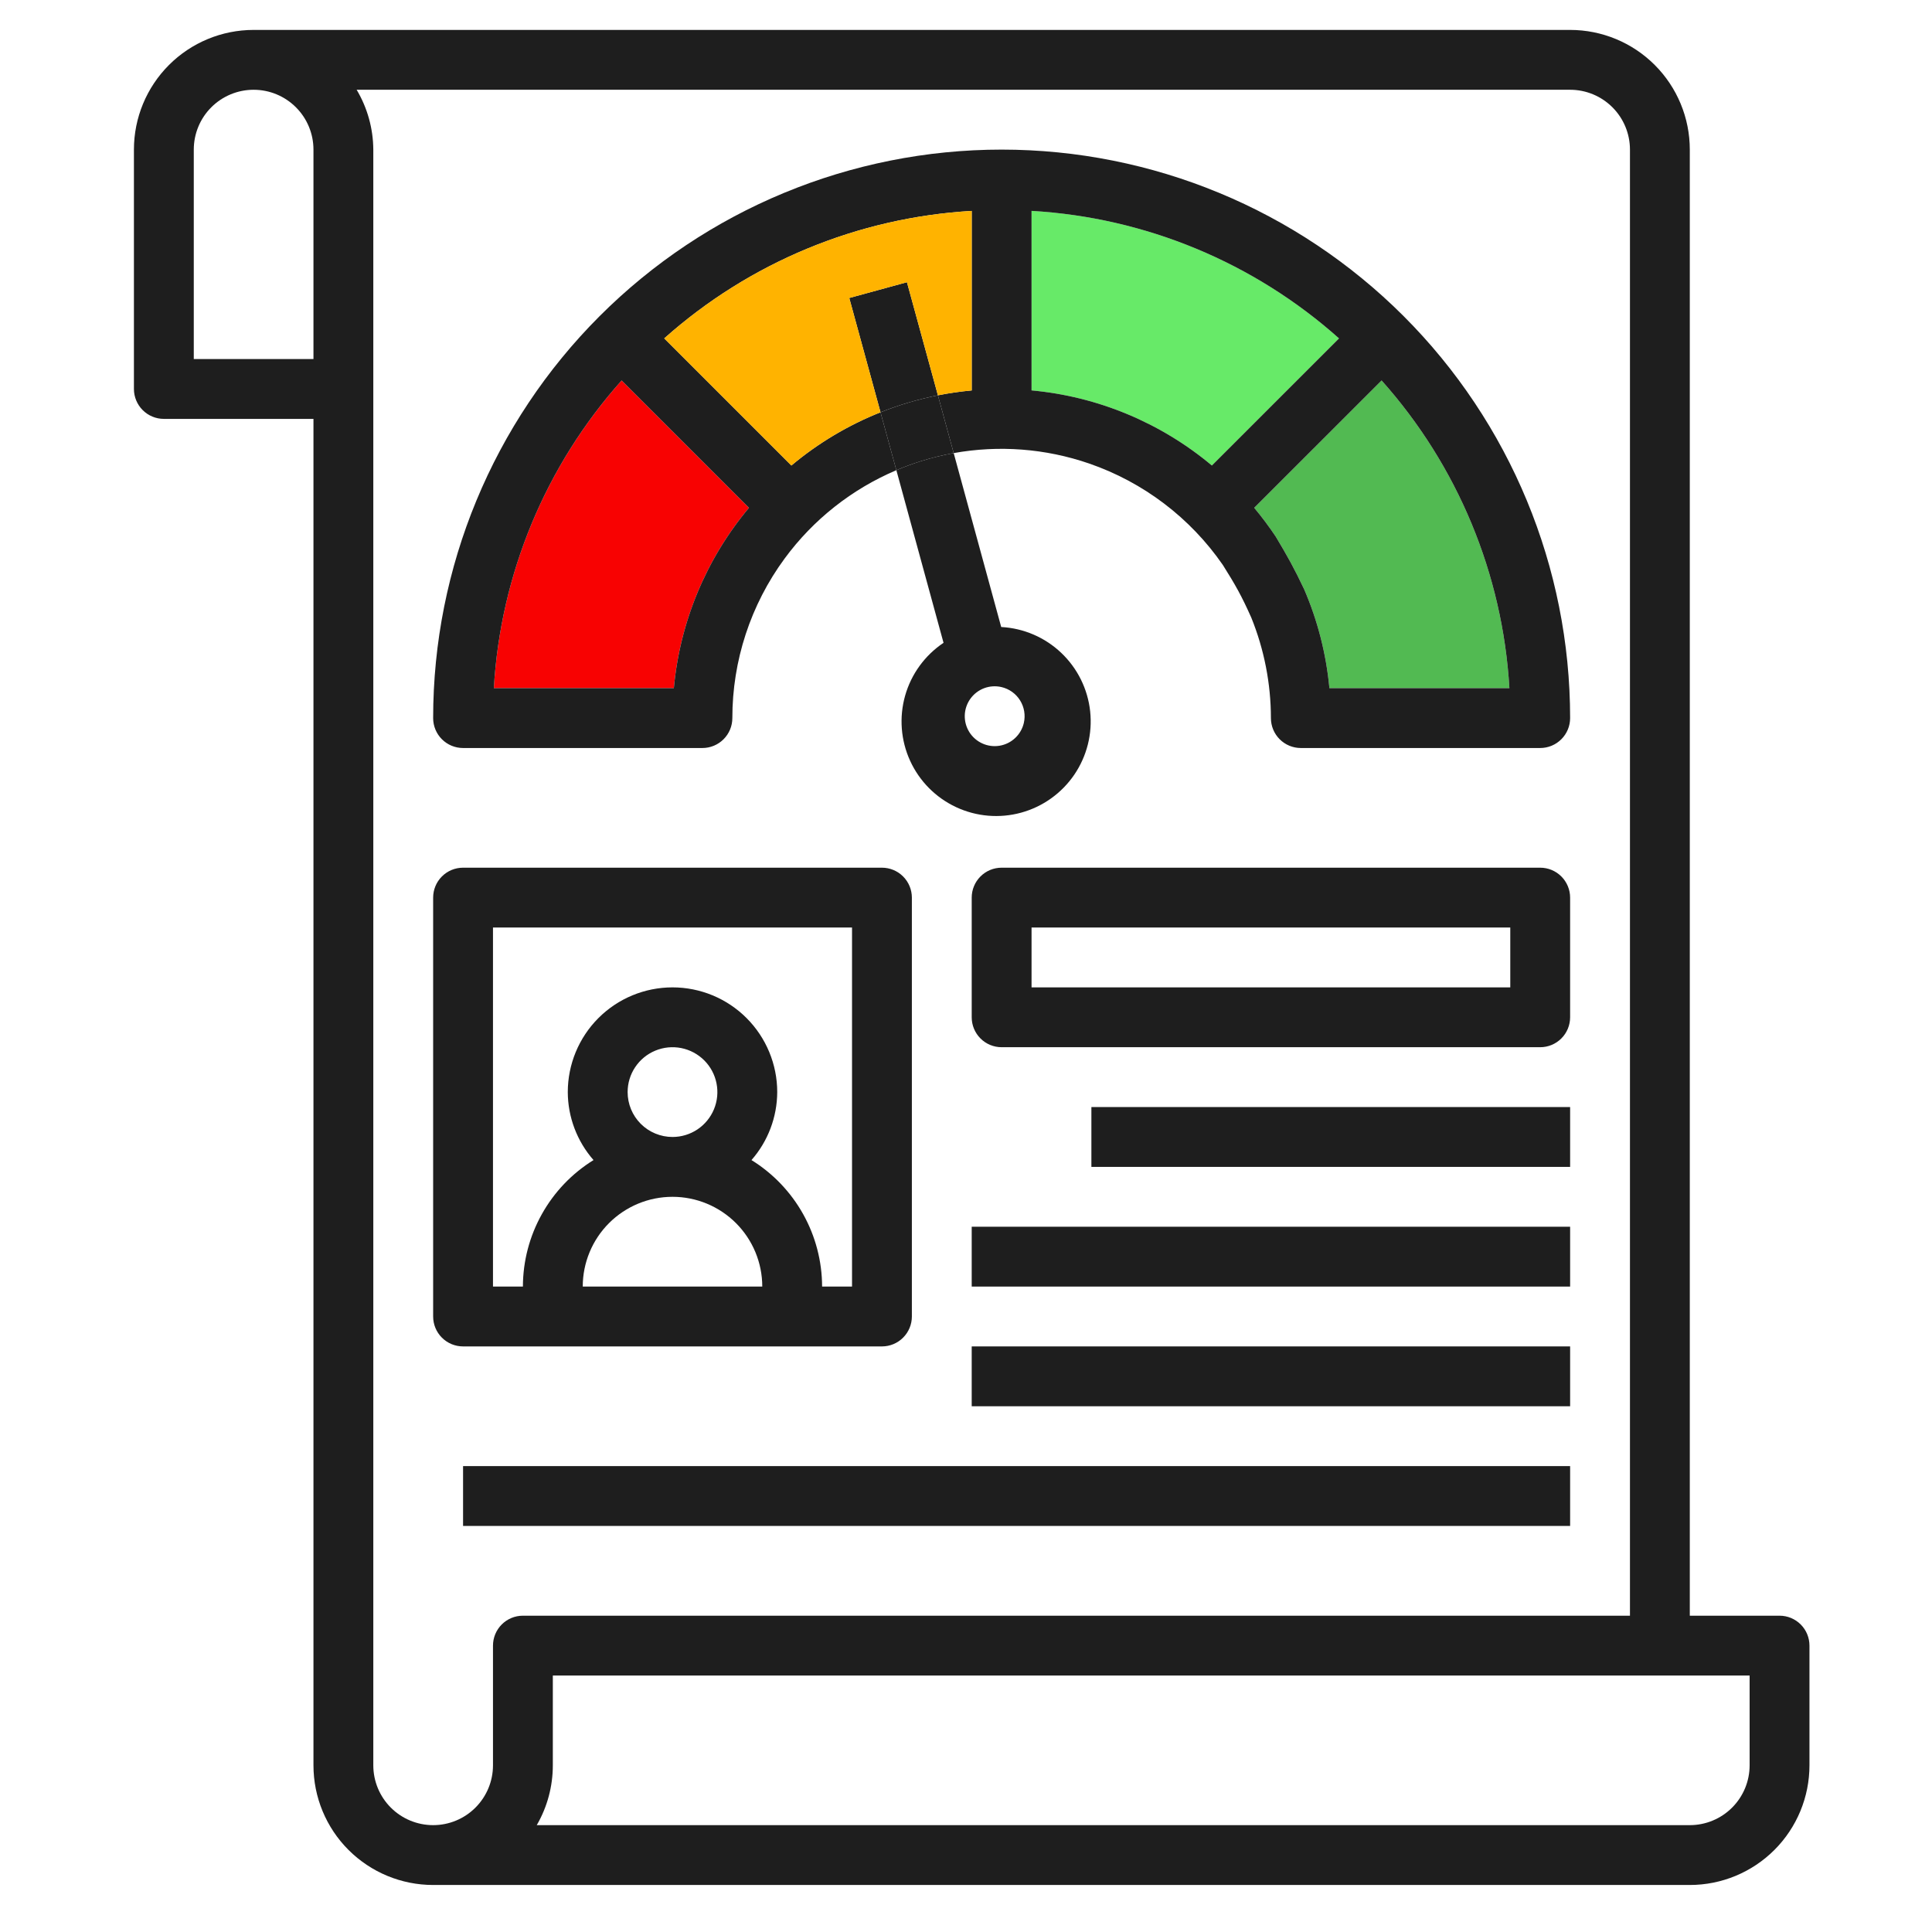
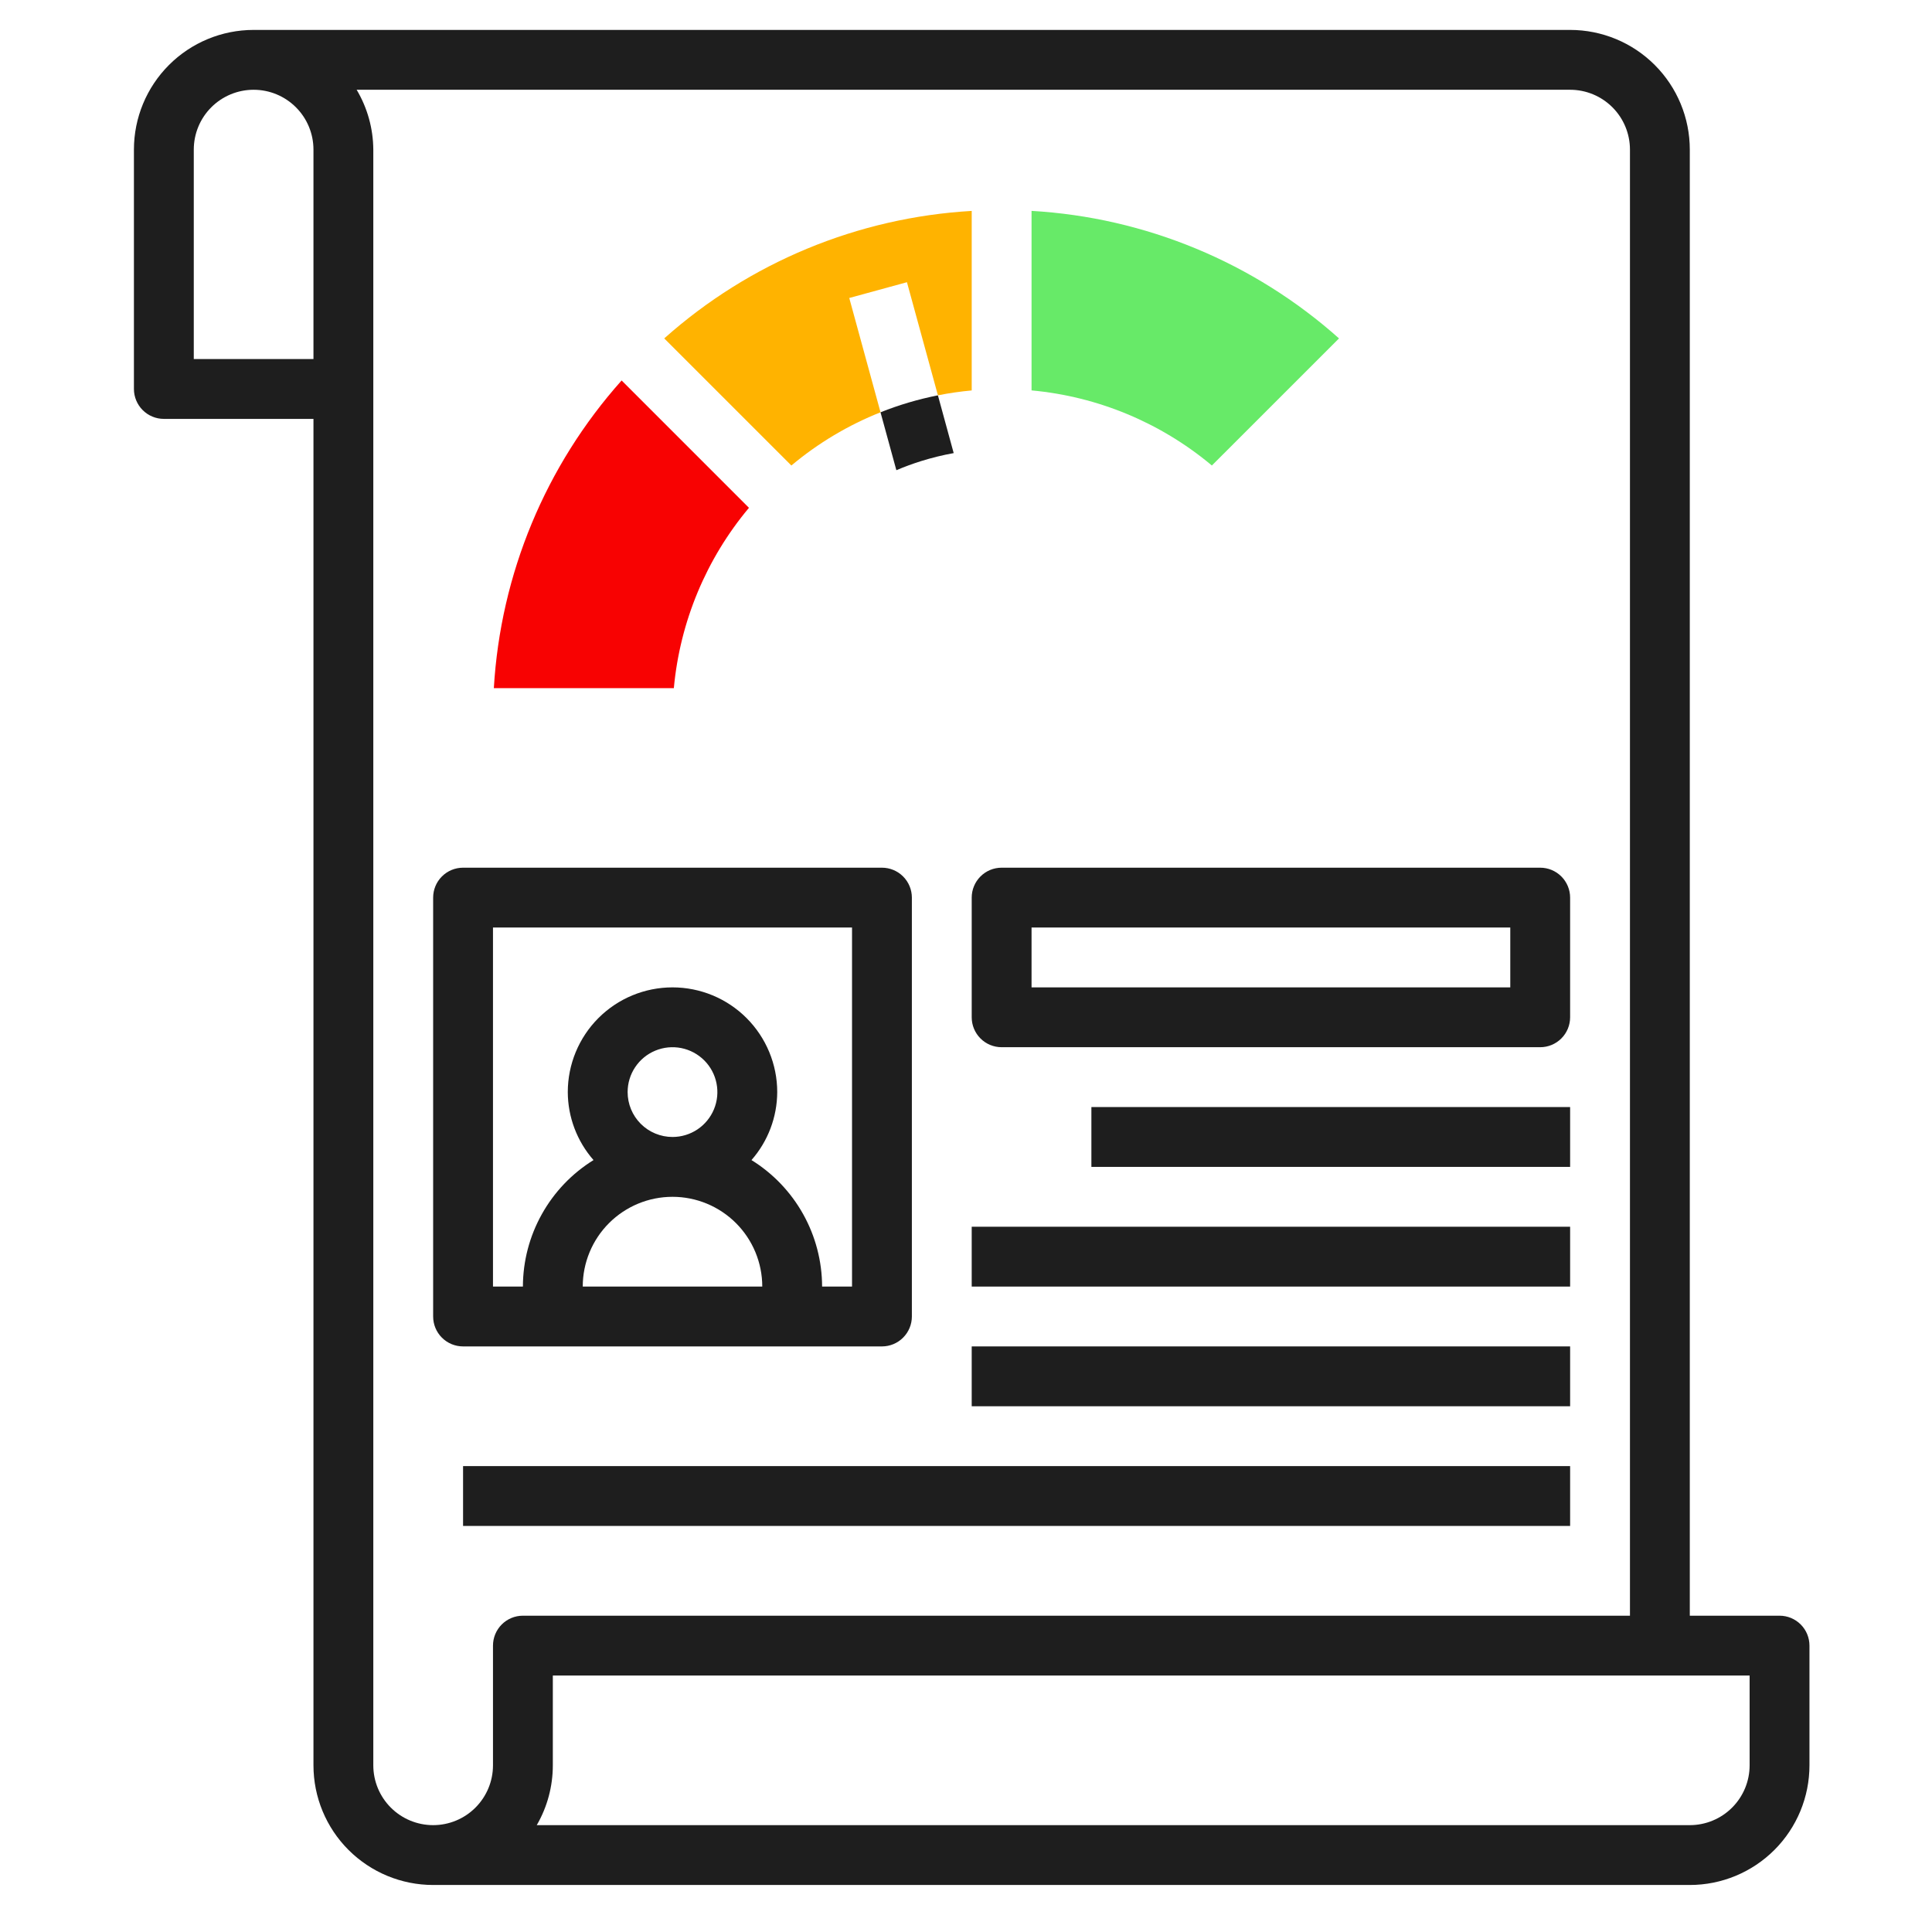
<svg xmlns="http://www.w3.org/2000/svg" fill="none" height="112" viewBox="0 0 113 112" width="113">
  <path d="M7.833 22.75C7.833 23.214 8.018 23.659 8.346 23.987C8.674 24.316 9.119 24.5 9.584 24.5H18.334V103.25C18.334 105.107 19.071 106.887 20.384 108.2C21.697 109.512 23.477 110.25 25.334 110.25H98.834C100.69 110.25 102.47 109.512 103.783 108.2C105.096 106.887 105.833 105.107 105.833 103.25V96.25C105.833 95.786 105.649 95.341 105.321 95.013C104.993 94.684 104.548 94.5 104.083 94.5H98.834V8.75C98.834 6.893 98.096 5.113 96.783 3.8C95.471 2.487 93.69 1.75 91.834 1.75H14.834C12.977 1.75 11.197 2.487 9.884 3.8C8.571 5.113 7.833 6.893 7.833 8.75V22.75ZM102.333 103.25C102.333 104.178 101.965 105.068 101.308 105.725C100.652 106.381 99.762 106.75 98.834 106.75H31.394C32.011 105.687 32.335 104.479 32.334 103.25V98H102.333V103.25ZM95.334 8.75V94.5H30.584C30.119 94.5 29.674 94.684 29.346 95.013C29.018 95.341 28.834 95.786 28.834 96.25V103.25C28.834 104.178 28.465 105.068 27.808 105.725C27.152 106.381 26.262 106.75 25.334 106.75C24.405 106.75 23.515 106.381 22.859 105.725C22.202 105.068 21.834 104.178 21.834 103.25V8.75C21.826 7.518 21.49 6.309 20.86 5.25H91.834C92.762 5.25 93.652 5.619 94.308 6.275C94.965 6.931 95.334 7.822 95.334 8.75ZM11.334 8.75C11.334 7.822 11.702 6.931 12.359 6.275C13.015 5.619 13.905 5.25 14.834 5.25C15.762 5.25 16.652 5.619 17.308 6.275C17.965 6.931 18.334 7.822 18.334 8.75V21H11.334V8.75Z" fill="#1E1E1E" />
  <path d="M36.358 22.253L43.806 29.701C41.303 32.688 39.77 36.369 39.412 40.25H28.884C29.274 33.58 31.908 27.237 36.358 22.253Z" fill="#F80202" />
  <path d="M60.334 22.834V12.334C66.998 12.72 73.335 15.349 78.317 19.793L70.881 27.227C67.894 24.723 64.214 23.19 60.334 22.834Z" fill="#67EA68" />
-   <path d="M76.276 34.461C77.07 36.301 77.569 38.255 77.755 40.25H88.283C87.892 33.58 85.258 27.238 80.808 22.253L73.357 29.701C73.805 30.238 74.225 30.799 74.614 31.381C75.32 32.561 75.696 33.238 76.276 34.461Z" fill="#52BA52" />
-   <path clip-rule="evenodd" d="M41.084 43.75H27.084C26.619 43.75 26.174 43.566 25.846 43.237C25.518 42.909 25.334 42.464 25.334 42C25.334 33.182 28.837 24.724 35.072 18.489C41.308 12.253 49.765 8.75 58.584 8.75C67.402 8.75 75.859 12.253 82.095 18.489C88.33 24.724 91.834 33.182 91.834 42C91.834 42.464 91.649 42.909 91.321 43.237C90.993 43.566 90.548 43.75 90.084 43.75H76.084C75.619 43.75 75.174 43.566 74.846 43.237C74.518 42.909 74.334 42.464 74.334 42C74.332 39.986 73.942 37.99 73.186 36.123C72.621 34.854 72.247 34.194 71.523 33.045C69.615 30.284 66.874 28.204 63.701 27.11C61.146 26.23 58.419 26.026 55.78 26.501L55.736 26.34L54.857 23.122C55.508 22.992 56.168 22.897 56.834 22.836V12.336C50.17 12.722 43.832 15.35 38.85 19.793L46.286 27.227C47.856 25.911 49.618 24.863 51.5 24.114L52.363 27.268L52.427 27.501C49.832 28.602 47.571 30.383 45.891 32.669C43.903 35.374 42.832 38.643 42.834 42C42.834 42.464 42.649 42.909 42.321 43.237C41.993 43.566 41.548 43.75 41.084 43.75ZM51.5 24.114C52.584 23.682 53.707 23.35 54.857 23.122L54.812 22.955L53.046 16.506L49.672 17.429L50.554 20.655L51.437 23.882L51.5 24.114ZM52.427 27.501C52.902 27.3 53.388 27.121 53.883 26.966C54.508 26.772 55.142 26.616 55.78 26.501L58.559 36.673C59.871 36.743 61.115 37.278 62.068 38.182C63.021 39.086 63.622 40.299 63.762 41.605C63.902 42.911 63.573 44.225 62.834 45.31C62.094 46.396 60.993 47.183 59.726 47.531C58.459 47.879 57.11 47.764 55.92 47.208C54.73 46.652 53.777 45.691 53.231 44.496C52.685 43.301 52.582 41.951 52.94 40.687C53.298 39.424 54.095 38.329 55.186 37.598L52.427 27.501ZM60.334 12.334V22.834C64.214 23.19 67.894 24.723 70.881 27.227L78.317 19.793C73.335 15.349 66.998 12.72 60.334 12.334ZM76.276 34.461C77.07 36.301 77.569 38.255 77.755 40.25H88.283C87.892 33.58 85.258 27.238 80.808 22.253L73.357 29.701C73.805 30.238 74.225 30.799 74.614 31.381C75.32 32.561 75.696 33.238 76.276 34.461ZM43.806 29.701L36.358 22.253C31.908 27.237 29.274 33.58 28.884 40.25H39.412C39.77 36.369 41.303 32.688 43.806 29.701ZM59.883 42.283C59.805 42.621 59.629 42.927 59.377 43.164C59.124 43.402 58.808 43.559 58.466 43.616C58.125 43.673 57.774 43.628 57.459 43.485C57.143 43.343 56.877 43.111 56.693 42.817C56.51 42.524 56.418 42.182 56.428 41.836C56.439 41.49 56.552 41.155 56.753 40.874C56.954 40.592 57.234 40.376 57.557 40.253C57.881 40.131 58.234 40.107 58.571 40.185C59.023 40.289 59.416 40.569 59.661 40.962C59.907 41.356 59.987 41.831 59.883 42.283Z" fill="#1E1E1E" fill-rule="evenodd" />
  <path d="M55.736 26.34L54.857 23.122C53.707 23.35 52.584 23.682 51.5 24.114L52.363 27.268L52.427 27.501C52.902 27.3 53.388 27.121 53.883 26.966C54.508 26.772 55.142 26.616 55.78 26.501L55.736 26.34Z" fill="#1E1E1E" />
  <path d="M38.85 19.793L46.286 27.227C47.856 25.911 49.618 24.863 51.5 24.114L51.437 23.882L50.554 20.655L49.672 17.429L53.046 16.506L54.812 22.955L54.857 23.122C55.508 22.992 56.168 22.897 56.834 22.836V12.336C50.17 12.722 43.832 15.35 38.85 19.793Z" fill="#FFB300" />
  <path d="M27.084 78.75H51.584C52.048 78.75 52.493 78.566 52.821 78.237C53.149 77.909 53.334 77.464 53.334 77V52.5C53.334 52.036 53.149 51.591 52.821 51.263C52.493 50.934 52.048 50.75 51.584 50.75H27.084C26.619 50.75 26.174 50.934 25.846 51.263C25.518 51.591 25.334 52.036 25.334 52.5V77C25.334 77.464 25.518 77.909 25.846 78.237C26.174 78.566 26.619 78.75 27.084 78.75ZM36.709 63.875C36.709 63.356 36.862 62.848 37.151 62.417C37.439 61.985 37.849 61.648 38.329 61.45C38.809 61.251 39.336 61.199 39.846 61.3C40.355 61.402 40.822 61.652 41.19 62.019C41.557 62.386 41.807 62.854 41.908 63.363C42.009 63.872 41.957 64.4 41.759 64.879C41.56 65.359 41.224 65.769 40.792 66.058C40.36 66.346 39.853 66.5 39.334 66.5C38.637 66.5 37.97 66.223 37.477 65.731C36.985 65.239 36.709 64.571 36.709 63.875ZM39.334 70C40.726 70 42.061 70.553 43.046 71.538C44.03 72.522 44.584 73.858 44.584 75.25H34.084C34.084 73.858 34.637 72.522 35.621 71.538C36.606 70.553 37.941 70 39.334 70ZM28.834 54.25H49.834V75.25H48.084C48.08 73.767 47.699 72.31 46.977 71.016C46.254 69.721 45.214 68.632 43.953 67.851C44.918 66.751 45.453 65.338 45.459 63.875C45.459 62.251 44.813 60.693 43.664 59.544C42.516 58.395 40.958 57.75 39.334 57.75C37.709 57.75 36.151 58.395 35.002 59.544C33.854 60.693 33.209 62.251 33.209 63.875C33.214 65.338 33.749 66.751 34.714 67.851C33.453 68.632 32.413 69.721 31.691 71.016C30.968 72.31 30.587 73.767 30.584 75.25H28.834V54.25Z" fill="#1E1E1E" />
  <path d="M90.084 50.75H58.584C58.119 50.75 57.674 50.934 57.346 51.263C57.018 51.591 56.834 52.036 56.834 52.5V59.5C56.834 59.964 57.018 60.409 57.346 60.737C57.674 61.066 58.119 61.25 58.584 61.25H90.084C90.548 61.25 90.993 61.066 91.321 60.737C91.649 60.409 91.834 59.964 91.834 59.5V52.5C91.834 52.036 91.649 51.591 91.321 51.263C90.993 50.934 90.548 50.75 90.084 50.75ZM88.334 57.75H60.334V54.25H88.334V57.75Z" fill="#1E1E1E" />
-   <path d="M63.834 64.75H91.834V68.25H63.834V64.75Z" fill="#1E1E1E" />
+   <path d="M63.834 64.75H91.834V68.25H63.834Z" fill="#1E1E1E" />
  <path d="M56.834 71.75H91.834V75.25H56.834V71.75Z" fill="#1E1E1E" />
  <path d="M56.834 78.75H91.834V82.25H56.834V78.75Z" fill="#1E1E1E" />
  <path d="M27.084 85.75H91.834V89.25H27.084V85.75Z" fill="#1E1E1E" />
</svg>